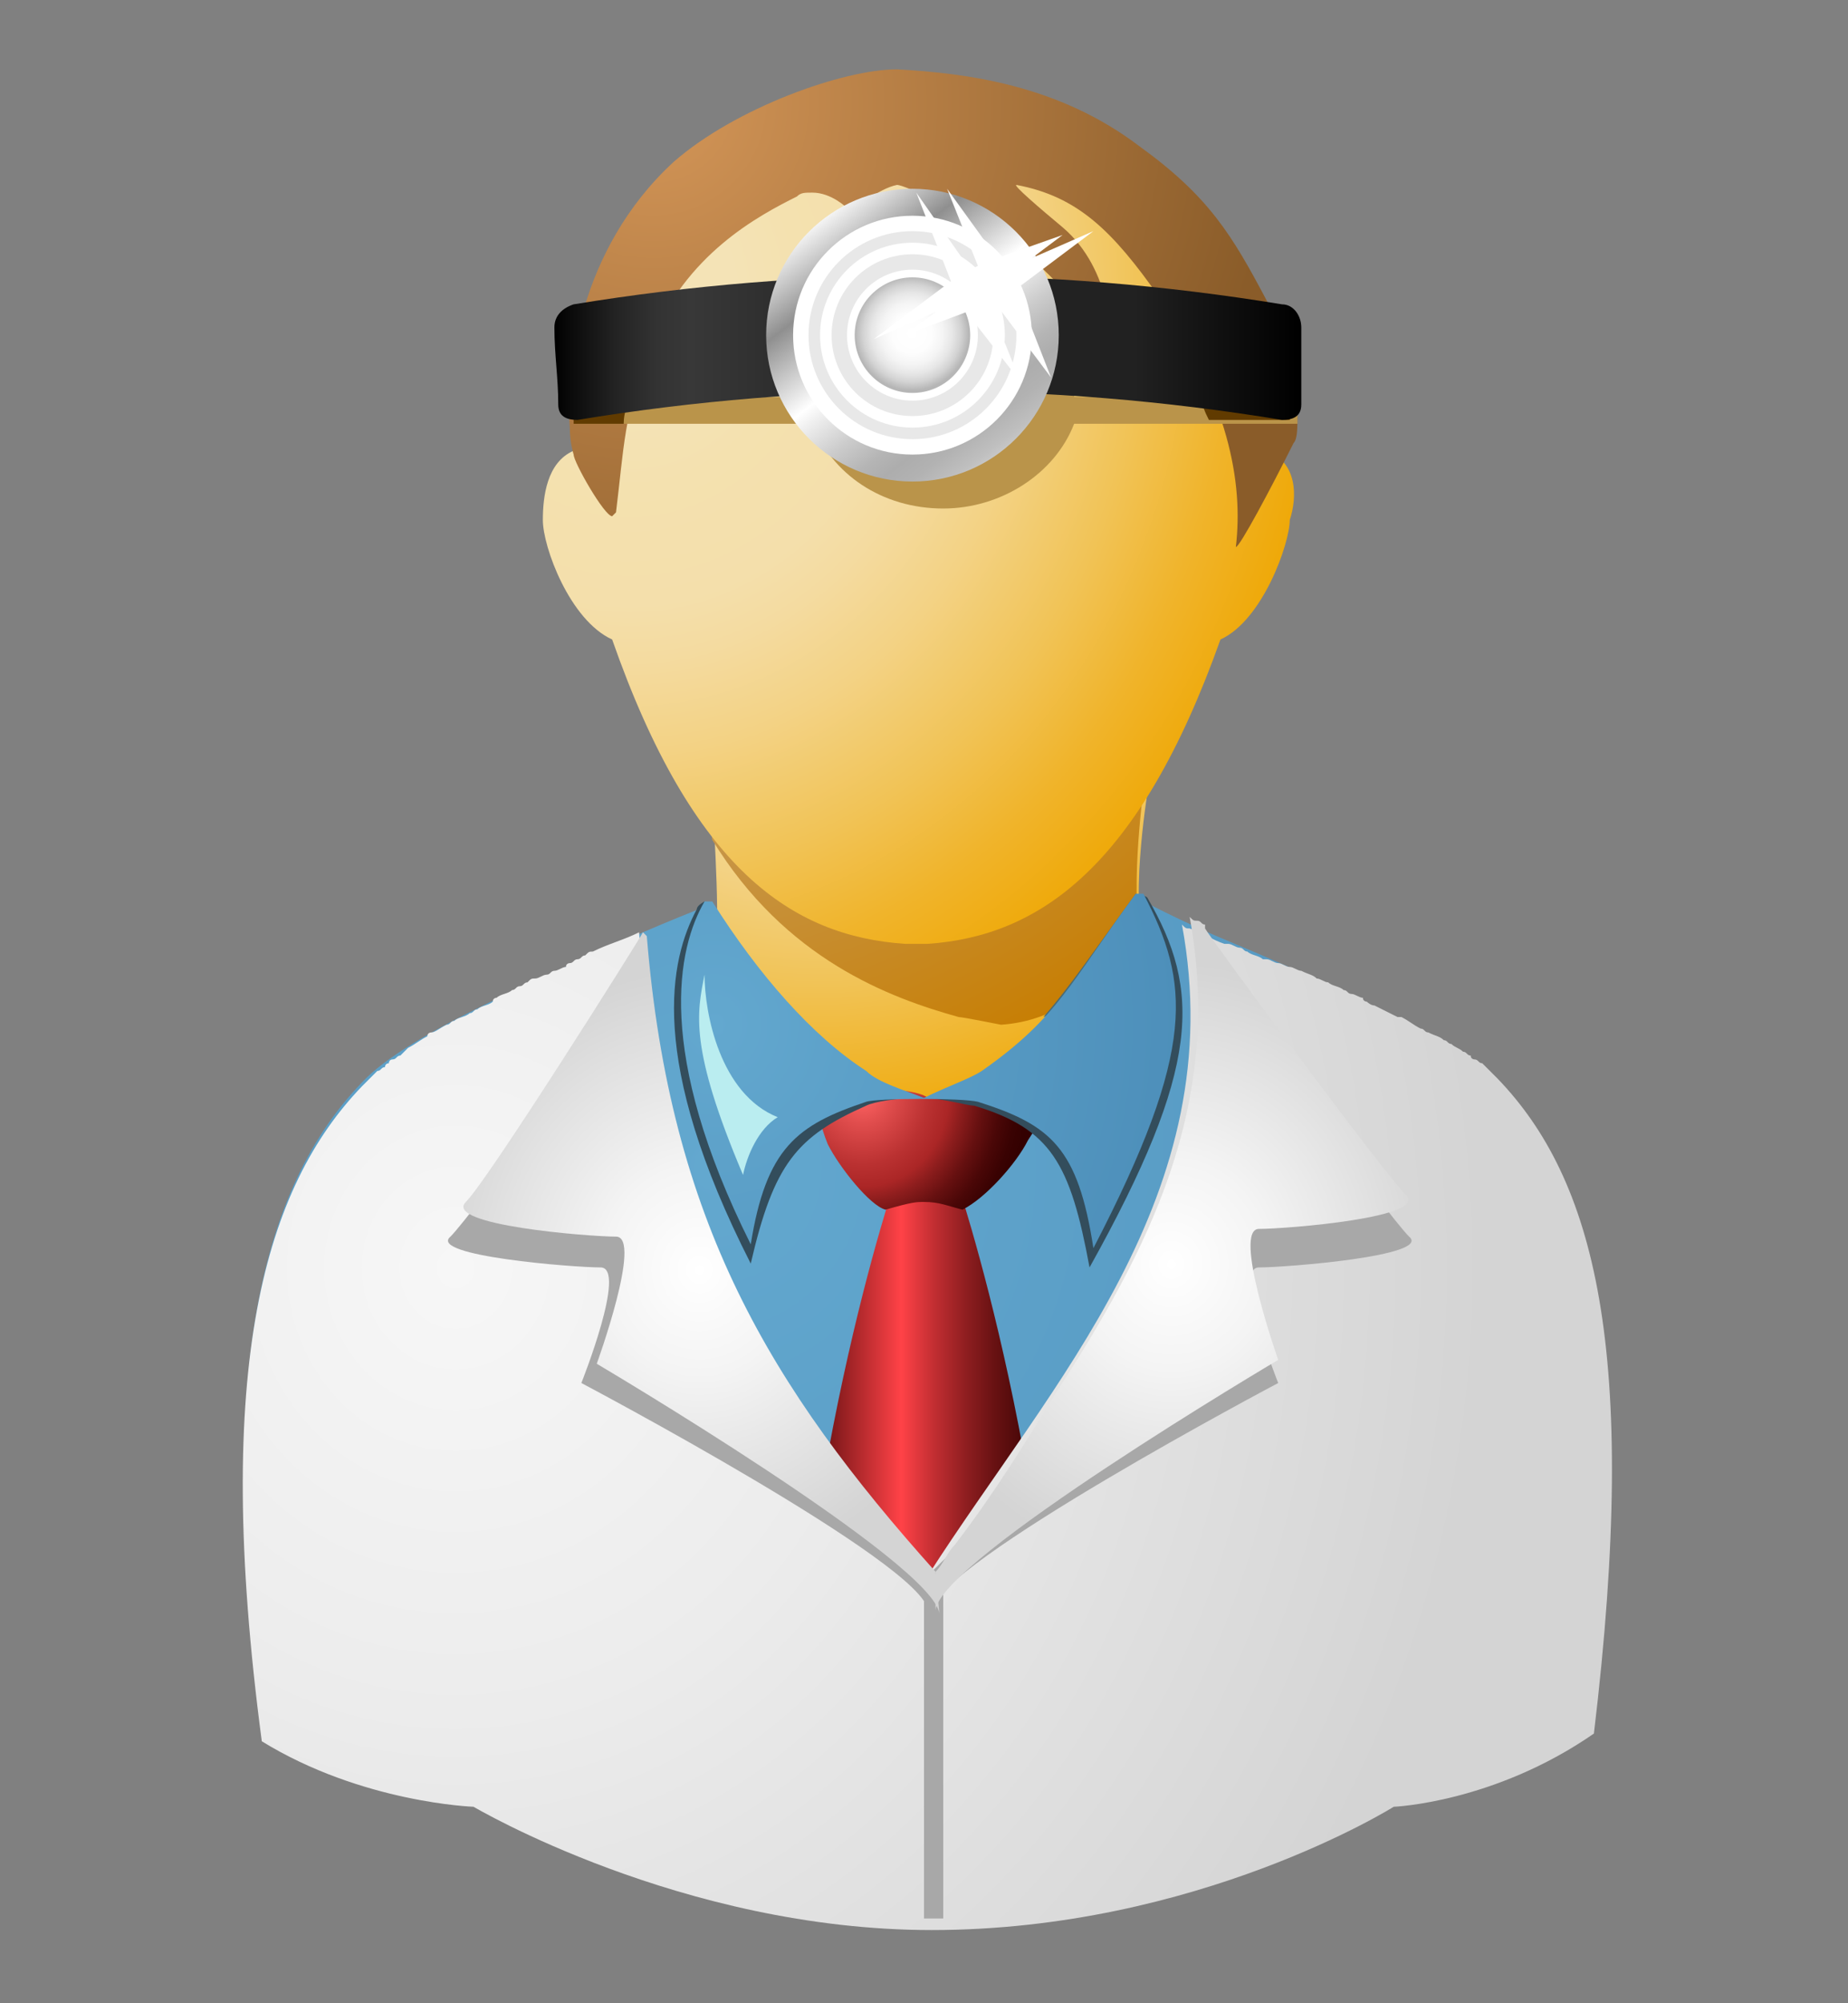
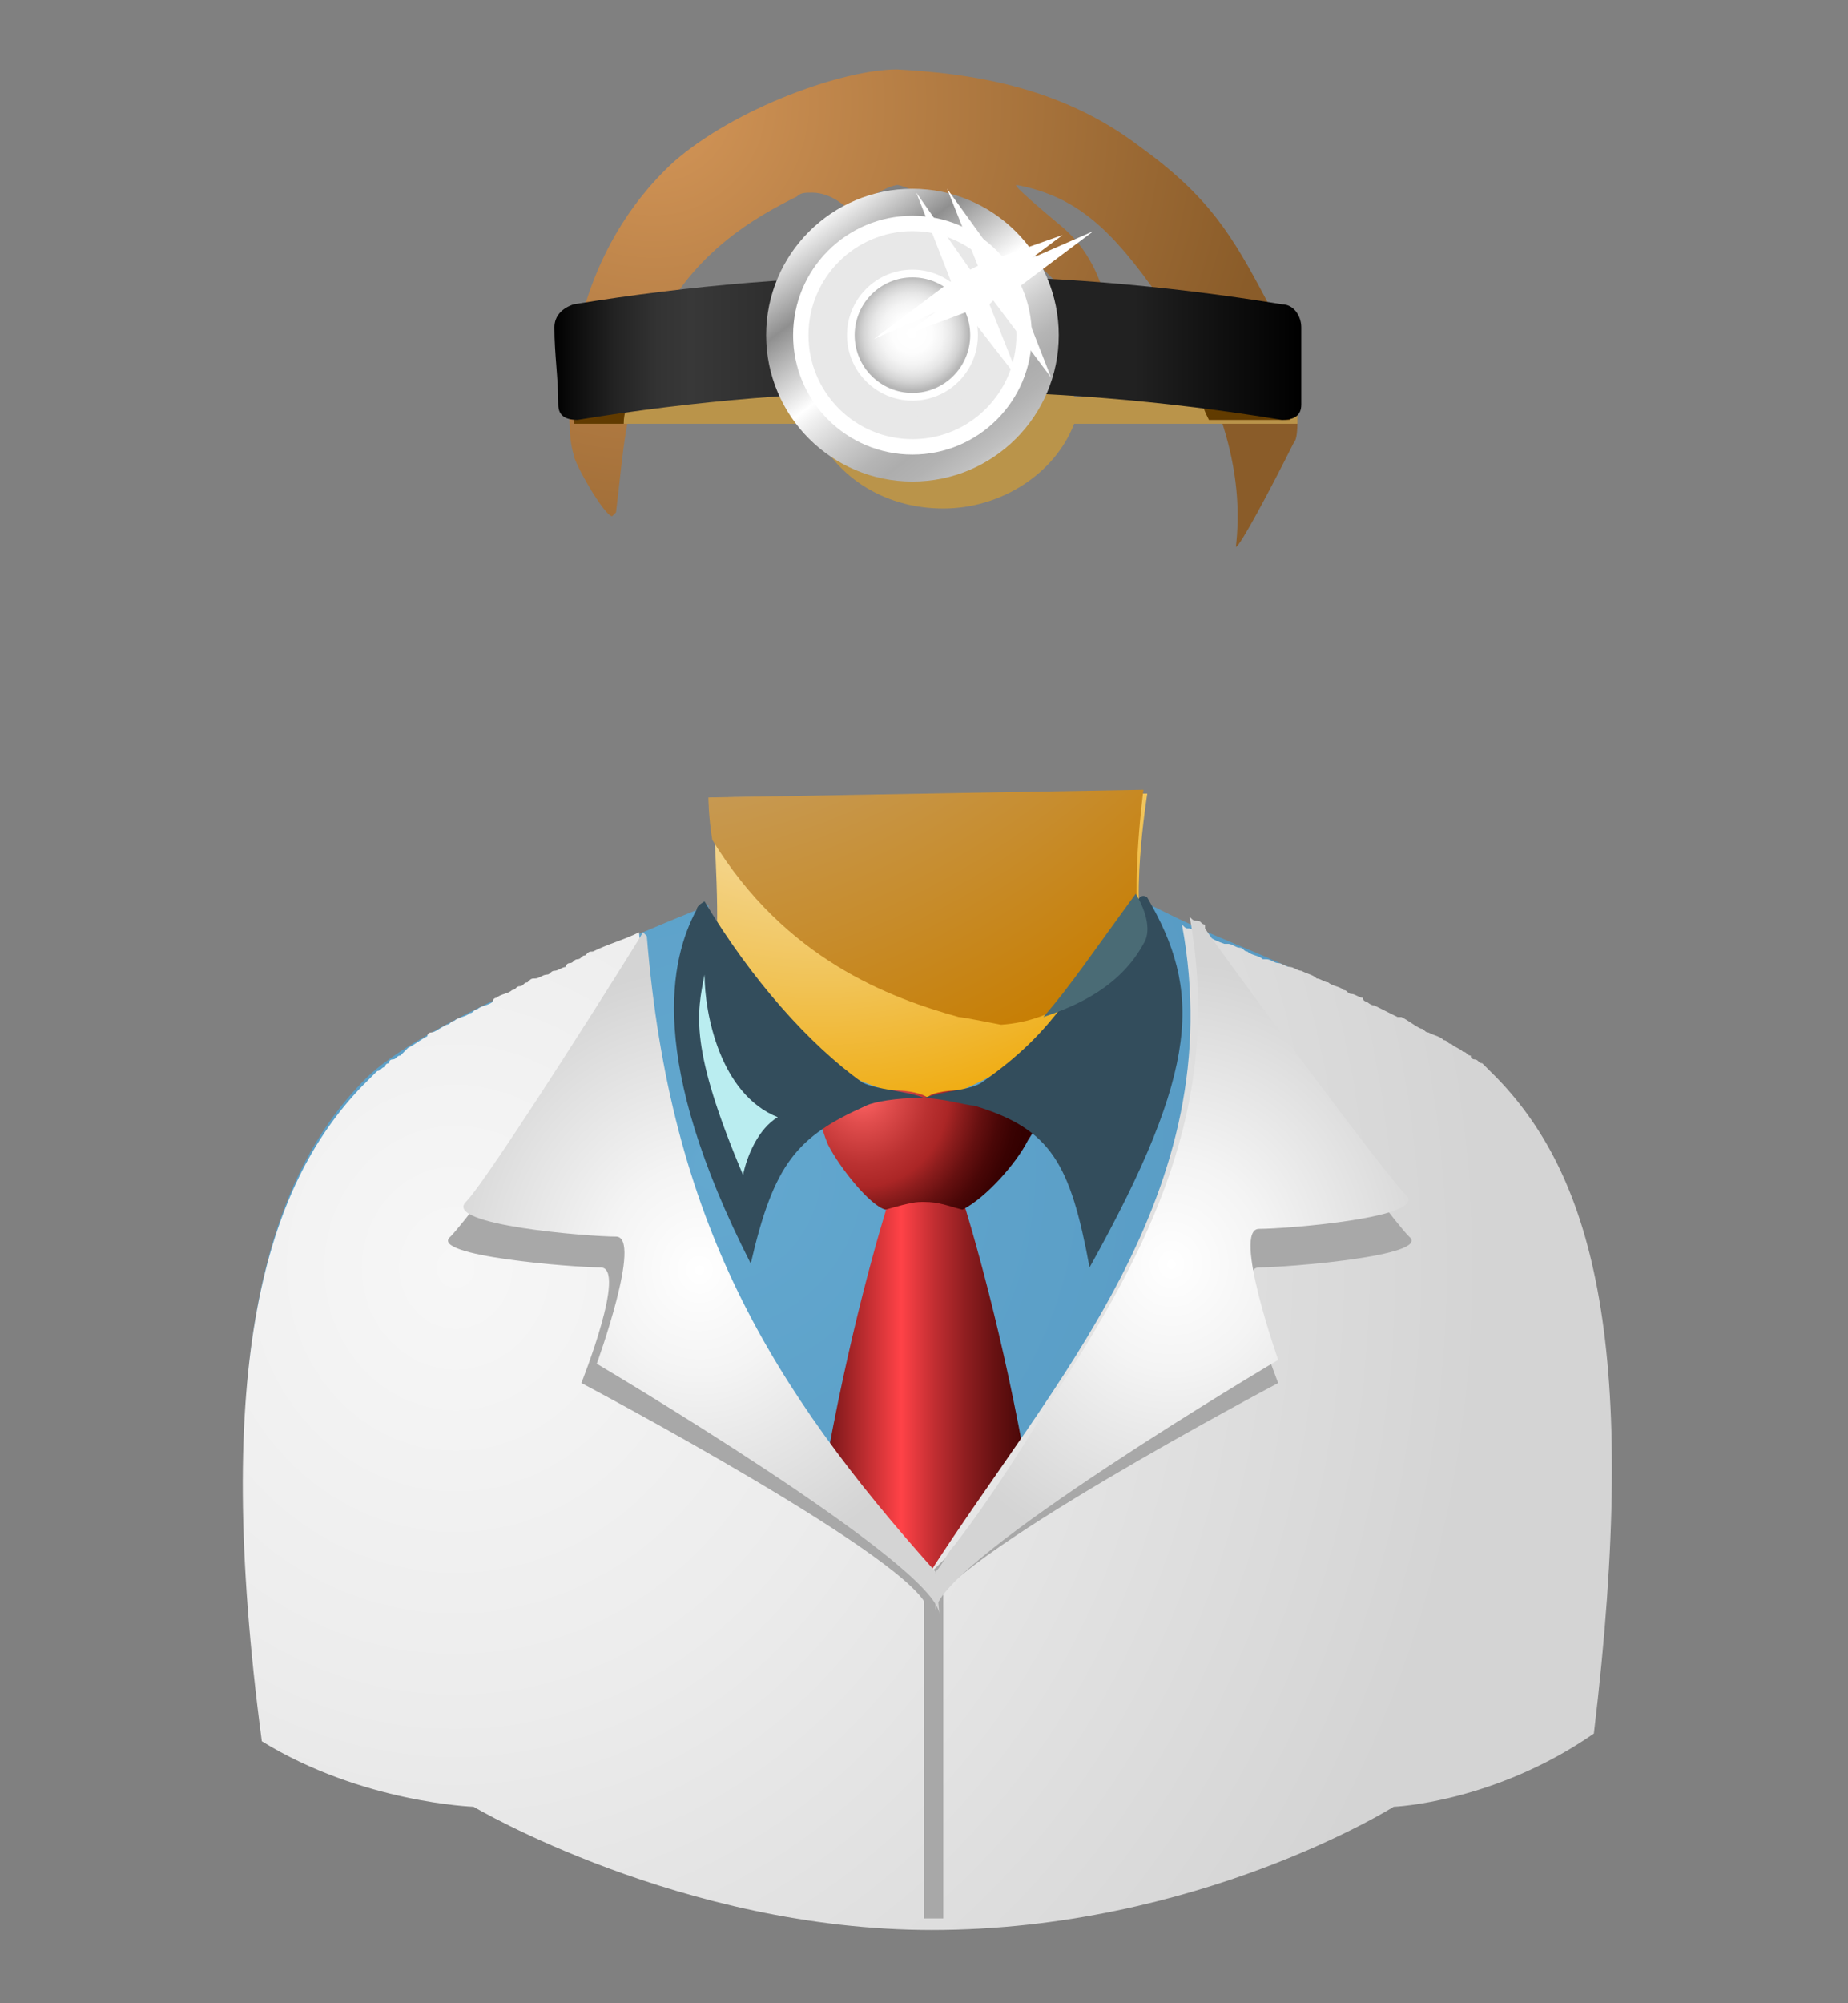
<svg xmlns="http://www.w3.org/2000/svg" version="1.1" id="Arzt" x="0px" y="0px" viewBox="0 0 48 52" style="enable-background:new 0 0 48 52;" xml:space="preserve">
  <rect x="0" y="0" width="48" height="52" fill="#808080" stroke="none" />
  <style type="text/css">
	.st0{fill:url(#SVGID_1_);}
	.st1{fill:url(#SVGID_2_);}
	.st2{fill:url(#SVGID_3_);}
	.st3{fill:url(#SVGID_4_);}
	.st4{fill:url(#SVGID_5_);}
	.st5{fill:url(#SVGID_6_);}
	.st6{fill:#334D5C;}
	.st7{fill:url(#SVGID_7_);}
	.st8{fill:#4A6B75;}
	.st9{fill:#A8A8A8;}
	.st10{fill:url(#SVGID_8_);}
	.st11{fill:url(#SVGID_9_);}
	.st12{fill:url(#SVGID_10_);}
	.st13{fill:#BAEDF0;}
	.st14{fill:url(#SVGID_11_);}
	.st15{fill:#BA944A;}
	.st16{fill:#613B00;}
	.st17{fill:url(#SVGID_12_);}
	.st18{fill:url(#SVGID_13_);}
	.st19{fill:#FFFFFF;}
	.st20{fill:#E8E8E8;}
	.st21{fill:url(#SVGID_14_);}
</style>
  <g>
    <radialGradient id="SVGID_1_" cx="28.273" cy="22.417" r="20.153" gradientTransform="matrix(0.742 0 0 0.803 0.281 -4.582)" gradientUnits="userSpaceOnUse">
      <stop offset="0" style="stop-color:#F4E3B6" />
      <stop offset="0.151" style="stop-color:#F4E1AF" />
      <stop offset="0.39" style="stop-color:#F4DFAB" />
      <stop offset="0.462" style="stop-color:#F4DBA0" />
      <stop offset="0.587" style="stop-color:#F3D284" />
      <stop offset="0.75" style="stop-color:#F1C356" />
      <stop offset="0.943" style="stop-color:#F0AE17" />
      <stop offset="1" style="stop-color:#EFA703" />
    </radialGradient>
    <path class="st0" d="M29.8,24.6c-0.5-0.9,0-4,0-4l-11.3,0.1c0,0,0.2,3,0.1,3.7C18.3,27,25.7,37.7,29.8,24.6z" />
    <radialGradient id="SVGID_2_" cx="24.639" cy="43.443" r="37.449" gradientTransform="matrix(0.742 0 0 0.803 0.28 -4.581)" gradientUnits="userSpaceOnUse">
      <stop offset="0" style="stop-color:#63A8CF" />
      <stop offset="1" style="stop-color:#4D8FBA" />
    </radialGradient>
    <path class="st1" d="M24.1,49.7c-6.4,0-11.8-3.1-11.9-3.2c-0.1,0-2.9-0.1-5.4-1.6c-1.1-8.5-0.3-13.8,2.6-16.8   c1.2-1.3,4.9-2.8,7.3-3.9c0.7-0.3,1.2-0.5,1.7-0.7c0,3.9,5.6,5.1,5.7,5.1c2.8-0.8,4.1-2.7,4.9-4c0.3-0.5,0.6-0.9,0.9-1.1   c0.4,0.2,1,0.5,1.7,0.8c2.4,1,6.1,2.6,7.3,3.9c2.8,2.9,3.5,7.9,2.3,16.6c-2.6,1.7-5.1,1.9-5.1,1.9C36,46.6,30.9,49.7,24.1,49.7   L24.1,49.7z" />
    <radialGradient id="SVGID_3_" cx="20.195" cy="9.14" r="33.912" gradientTransform="matrix(0.742 0 0 0.803 0.281 -4.582)" gradientUnits="userSpaceOnUse">
      <stop offset="0" style="stop-color:#C7A98B" />
      <stop offset="0.138" style="stop-color:#C7A985" />
      <stop offset="0.39" style="stop-color:#C7A981" />
      <stop offset="0.478" style="stop-color:#C7A576" />
      <stop offset="0.632" style="stop-color:#C79C5A" />
      <stop offset="0.83" style="stop-color:#C78C2C" />
      <stop offset="1" style="stop-color:#C77D00" />
    </radialGradient>
    <path class="st2" d="M18.4,20.7c0,0,0,0.5,0.1,1.1c1.9,3.1,4.6,4.1,6.4,4.6c0.1,0,1.1,0.2,1.1,0.2c1.5-0.1,2.4-1,3.7-2.1   c-0.4-1,0-4,0-4L18.4,20.7z" />
    <linearGradient id="SVGID_4_" gradientUnits="userSpaceOnUse" x1="20.509" y1="39.97" x2="27.62" y2="39.97" gradientTransform="matrix(1 0 0 1 9.000000e-04 0)">
      <stop offset="0" style="stop-color:#330000" />
      <stop offset="0.407" style="stop-color:#FF4247" />
      <stop offset="0.528" style="stop-color:#C22E32" />
      <stop offset="0.644" style="stop-color:#8F1E20" />
      <stop offset="0.752" style="stop-color:#671112" />
      <stop offset="0.851" style="stop-color:#4A0808" />
      <stop offset="0.937" style="stop-color:#390202" />
      <stop offset="1" style="stop-color:#330000" />
    </linearGradient>
    <path class="st3" d="M27.6,48.3c0-9.7-2.8-17.8-2.8-17.8l-0.1,0h-0.7h0h-0.7l0,0c0,0-2.8,8.1-2.8,17.8c0,0.2,0,0.5,0,0.7   c1.1,0.2,2.3,0.4,3.5,0.4v0c0,0,0,0,0,0c0,0,0,0,0,0v0c1.2,0,2.4-0.2,3.5-0.4C27.6,48.8,27.6,48.6,27.6,48.3z" />
    <radialGradient id="SVGID_5_" cx="29.813" cy="41.03" r="5.817" gradientTransform="matrix(0.742 0 0 0.803 0.281 -4.581)" gradientUnits="userSpaceOnUse">
      <stop offset="1.648350e-02" style="stop-color:#FF6363" />
      <stop offset="0.165" style="stop-color:#E24E4E" />
      <stop offset="0.4" style="stop-color:#BA3131" />
      <stop offset="0.522" style="stop-color:#AB2626" />
      <stop offset="0.601" style="stop-color:#8D1D1D" />
      <stop offset="0.721" style="stop-color:#661010" />
      <stop offset="0.832" style="stop-color:#4A0707" />
      <stop offset="0.928" style="stop-color:#390202" />
      <stop offset="1" style="stop-color:#330000" />
    </radialGradient>
    <path class="st4" d="M24.1,28.9L24.1,28.9L24.1,28.9L24.1,28.9z M27.2,28.7c0,0-1.9-0.4-2.2-0.4c-0.5,0-0.9,0.1-0.9,0.2   c-0.1-0.1-0.5-0.2-0.9-0.2c-0.3,0-1.8,0.2-1.8,0.2c-0.2,0.3-0.1,0.7,0.1,1.2c0.3,0.6,1.1,1.6,1.5,1.7c0.7-0.2,0.8-0.2,1-0.2   c0.4,0,0.6,0.1,1,0.2c0.6-0.3,1.4-1.2,1.7-1.8C27.1,29,27.2,28.7,27.2,28.7z" />
    <radialGradient id="SVGID_6_" cx="8.286" cy="29.057" r="26.782" gradientTransform="matrix(0.684 0 0 0.77 10.682 -14.704)" gradientUnits="userSpaceOnUse">
      <stop offset="0.148" style="stop-color:#F4E3B6" />
      <stop offset="0.242" style="stop-color:#F4E1AF" />
      <stop offset="0.39" style="stop-color:#F4DFAB" />
      <stop offset="0.458" style="stop-color:#F4DBA0" />
      <stop offset="0.576" style="stop-color:#F3D284" />
      <stop offset="0.729" style="stop-color:#F1C356" />
      <stop offset="0.857" style="stop-color:#F0B42B" />
      <stop offset="1" style="stop-color:#EFA703" />
    </radialGradient>
-     <path class="st5" d="M32.9,11.7c0.2-6.4-6-8.8-8.7-8.8l-0.8,0c-2.6,0-8.6,2.4-8.5,8.8c-0.7,0.3-0.8,1.2-0.8,1.8   c0,0.7,0.7,2.6,1.8,3.1c2.1,6,4.7,7.7,7.6,7.9v0c0.1,0,0.2,0,0.3,0c0.1,0,0.2,0,0.3,0v0c2.9-0.2,5.5-2,7.6-7.9   c1.1-0.5,1.8-2.5,1.8-3.1C33.7,12.9,33.7,12,32.9,11.7z" />
    <path class="st6" d="M29.8,23.3c0,0-0.1-0.1-0.2,0c-1.8,2.4-2.1,3.4-4.1,4.8c-0.3,0.2-0.9,0.2-1.5,0.4c-0.5-0.2-1.2-0.2-1.6-0.4   c-1.4-1-2.9-2.7-4.1-4.7c0,0-0.2,0.1-0.2,0.2c-0.7,1.3-1.3,3.9,1.4,9.2c0.6-2.6,1.2-3.3,3-4.1c0.2-0.1,0.8-0.2,1.4-0.2   c0.6,0,1.2,0.2,1.4,0.2c2,0.6,2.5,1.5,3,4.2C31.2,27.7,31.2,25.7,29.8,23.3z" />
    <radialGradient id="SVGID_7_" cx="15.572" cy="46.692" r="36.047" gradientTransform="matrix(0.742 0 0 0.803 0.28 -4.581)" gradientUnits="userSpaceOnUse">
      <stop offset="0" style="stop-color:#F7F7F7" />
      <stop offset="0.401" style="stop-color:#ECECEC" />
      <stop offset="1" style="stop-color:#D4D4D4" />
    </radialGradient>
    <path class="st7" d="M38.9,28c-0.1-0.1-0.2-0.2-0.3-0.3c0,0-0.1-0.1-0.1-0.1c-0.1,0-0.1-0.1-0.2-0.1c0,0-0.1,0-0.1-0.1   c-0.1,0-0.1-0.1-0.2-0.1c-0.1-0.1-0.2-0.1-0.3-0.2c-0.1,0-0.1-0.1-0.2-0.1c-0.1-0.1-0.2-0.1-0.4-0.2c-0.1,0-0.1-0.1-0.2-0.1   c-0.2-0.1-0.3-0.2-0.5-0.3c0,0,0,0-0.1,0c-0.2-0.1-0.4-0.2-0.6-0.3c-0.1,0-0.2-0.1-0.2-0.1c0,0-0.1,0-0.1-0.1   c-0.1,0-0.2-0.1-0.3-0.1c-0.1,0-0.1-0.1-0.2-0.1c-0.1-0.1-0.3-0.1-0.4-0.2c-0.1,0-0.2-0.1-0.3-0.1c-0.1-0.1-0.2-0.1-0.4-0.2   c-0.1,0-0.2-0.1-0.3-0.1c-0.1,0-0.2-0.1-0.3-0.1c-0.1,0-0.2-0.1-0.3-0.1c0,0,0,0-0.1,0c-0.1-0.1-0.3-0.1-0.4-0.2   c-0.1,0-0.1-0.1-0.2-0.1c-0.1,0-0.2-0.1-0.3-0.1c0,0,0,0-0.1,0c-0.3-0.1-0.6-0.3-0.9-0.4c0,0,0,0,0,0c-0.1,0-0.1,0-0.2-0.1   c1.3,7-3.4,11.9-6.6,16.9c-4.4-4.8-7-9.1-7.5-16.7c-0.4,0.2-0.8,0.3-1.2,0.5c-0.1,0-0.1,0-0.2,0.1c-0.1,0-0.1,0.1-0.2,0.1   c-0.1,0-0.1,0.1-0.2,0.1c0,0-0.1,0-0.1,0.1c-0.1,0-0.2,0.1-0.3,0.1c-0.1,0-0.1,0.1-0.2,0.1c-0.1,0-0.2,0.1-0.3,0.1   c-0.1,0-0.1,0-0.2,0.1c-0.1,0-0.1,0.1-0.2,0.1c-0.1,0-0.1,0.1-0.2,0.1c-0.1,0.1-0.3,0.1-0.4,0.2c0,0-0.1,0-0.1,0.1   c-0.1,0.1-0.3,0.1-0.4,0.2c0,0,0,0,0,0c-0.1,0-0.1,0.1-0.2,0.1c-0.1,0.1-0.3,0.1-0.4,0.2c-0.1,0-0.1,0.1-0.2,0.1   c-0.2,0.1-0.3,0.2-0.4,0.2c0,0-0.1,0-0.1,0.1c-0.2,0.1-0.3,0.2-0.5,0.3c0,0-0.1,0.1-0.1,0.1c0,0-0.1,0.1-0.1,0.1   c-0.1,0-0.1,0.1-0.2,0.1c-0.1,0-0.1,0.1-0.1,0.1c0,0-0.1,0-0.1,0.1c-0.1,0-0.1,0.1-0.2,0.1c0,0-0.1,0.1-0.1,0.1   c-0.1,0.1-0.2,0.2-0.3,0.3c-2.5,2.6-3.9,7.2-2.6,17c2.6,1.6,5.5,1.7,5.5,1.7s5.4,3.2,11.9,3.2c6.9,0,12-3.2,12-3.2s2.6-0.1,5.2-1.9   C42.6,35,41.4,30.6,38.9,28z" />
    <path class="st8" d="M29.5,23.2C29.5,23.2,29.5,23.2,29.5,23.2c-1.1,1.5-1.7,2.4-2.4,3.2c0.9-0.3,2-0.8,2.6-1.9   C29.9,24.2,29.8,23.7,29.5,23.2z" />
    <path class="st9" d="M24,49.8C24,49.8,24.1,49.8,24,49.8c0.2,0,0.4,0,0.5,0v-8.8H24V49.8z" />
    <path class="st9" d="M24.1,40.8c-4.4-4.3-7-8.2-7.6-14.9l-0.1-0.1c0,0,0,0,0,0c-0.1,0.2-4.1,5.7-4.7,6.3c-0.6,0.5,3.2,0.8,3.9,0.8   c0.7,0-0.5,3-0.5,3s8.9,4.7,9,5.9L24.1,40.8z" />
    <path class="st9" d="M24.2,40.8c4.4-4.3,7-8.2,7.6-14.9l0.1-0.1c0,0,0,0,0,0c0.1,0.2,4.1,5.7,4.7,6.3c0.6,0.5-3.2,0.8-3.9,0.8   c-0.7,0,0.5,3,0.5,3s-8.9,4.7-9,5.9L24.2,40.8z" />
    <radialGradient id="SVGID_8_" cx="40.629" cy="46.582" r="9.804" gradientTransform="matrix(0.742 0 0 0.803 0.28 -4.581)" gradientUnits="userSpaceOnUse">
      <stop offset="0" style="stop-color:#FFFFFF" />
      <stop offset="0.344" style="stop-color:#F4F4F4" />
      <stop offset="0.95" style="stop-color:#D6D6D6" />
      <stop offset="1" style="stop-color:#D4D4D4" />
    </radialGradient>
    <path class="st10" d="M32.7,31.9c0.7,0,4.5-0.3,3.8-0.9c-0.6-0.6-5.1-6.7-5.2-6.9c0,0,0,0,0-0.1c-0.1,0-0.1-0.1-0.2-0.1   c-0.1,0-0.1,0-0.2-0.1c0.9,4.9-1.1,8.7-3.5,12.4c-0.8,1.3-1.6,2.6-2.6,3.9c-0.2,0.2-0.3,0.5-0.5,0.7c0,0,0,0,0,0l0,1   c0.1-1.3,8.9-6.5,8.9-6.5S32,31.9,32.7,31.9z" />
    <radialGradient id="SVGID_9_" cx="24.106" cy="46.753" r="9.74" gradientTransform="matrix(0.742 0 0 0.803 0.28 -4.581)" gradientUnits="userSpaceOnUse">
      <stop offset="0" style="stop-color:#FFFFFF" />
      <stop offset="0.344" style="stop-color:#F4F4F4" />
      <stop offset="0.95" style="stop-color:#D6D6D6" />
      <stop offset="1" style="stop-color:#D4D4D4" />
    </radialGradient>
    <path class="st11" d="M24.3,40.8c-4.3-4.8-6.9-9.1-7.5-16.5l-0.1-0.1c0,0,0,0,0,0c-0.1,0.2-4,6.4-4.6,7c-0.6,0.6,3.2,0.9,3.9,0.9   c0.7,0-0.5,3.3-0.5,3.3s8.8,5.2,8.9,6.5L24.3,40.8z" />
    <radialGradient id="SVGID_10_" cx="24.639" cy="38.823" r="16.253" gradientTransform="matrix(0.742 0 0 0.803 0.28 -4.581)" gradientUnits="userSpaceOnUse">
      <stop offset="0" style="stop-color:#63A8CF" />
      <stop offset="1" style="stop-color:#4D8FBA" />
    </radialGradient>
-     <path class="st12" d="M29.7,23.2c0,0-0.1,0-0.2,0c-1.7,2.3-2,3.2-4,4.6c-0.3,0.2-0.9,0.4-1.5,0.7c-0.5-0.2-1.2-0.4-1.5-0.7   c-1.4-0.9-2.8-2.5-4-4.4c0,0-0.1,0-0.2,0c-0.7,1.2-1.3,3.9,1.2,8.9c0.4-2.5,1.2-3.1,3-3.7c0.3-0.1,2.5-0.1,2.9,0   c1.9,0.6,2.6,1.2,3,3.8C31.1,27.2,30.9,25.5,29.7,23.2z" />
    <path class="st13" d="M18.3,25.3c-0.2,1-0.4,1.9,1,5.2c0.1-0.5,0.4-1.2,0.9-1.5C18.7,28.4,18.3,26.3,18.3,25.3z" />
    <radialGradient id="SVGID_11_" cx="-382.574" cy="325.074" r="0.859" gradientTransform="matrix(18.814 0 0 -18.814 7214.698 6118.585)" gradientUnits="userSpaceOnUse">
      <stop offset="0" style="stop-color:#D49658" />
      <stop offset="1" style="stop-color:#8A5C29" />
    </radialGradient>
    <path class="st14" d="M32.9,7.8c-0.9-1.7-1.5-2.7-3.3-4c-2.1-1.6-4.5-1.9-6.3-2h0c-1.4,0-4.2,1-5.8,2.4c-2.5,2.3-2.8,5.5-2.7,6.9   c0,0.4,0.1,0.7,0.1,0.7c0,0.2,0.8,1.6,1,1.6c0,0,0,0,0.1-0.1c0.2-1.6,0.2-2.6,0.9-4.4c0.9-2.3,2.8-3.3,3.8-3.8   c0.1-0.1,0.2-0.1,0.4-0.1c0.5,0,0.9,0.4,0.9,0.4c0,0,0,0,0,0c0.3,0,0.8-0.5,1.3-0.6c0,0,0,0,0,0c0.2,0,1.7,0.7,2.8,1.4   c1.8,1.2,2.4,2.7,2.7,2.7c0,0,0,0,0,0c0.1,0,0.1-1.9-1.2-3c-0.6-0.5-1.3-1.1-1.2-1.1c0,0,0,0,0,0c1.6,0.3,2.5,1.2,3.7,2.9   c1.8,2.7,2.2,4.8,2,6.5c0,0,0,0,0,0c0.1,0,0.9-1.5,1.5-2.7c0.1-0.1,0.1-0.4,0.1-0.7C33.6,10.2,33.4,8.7,32.9,7.8z" />
    <path class="st15" d="M33.5,10.3h-5.6c0-0.2,0.1-0.4,0.1-0.6c0-1.9-1.6-3.5-3.6-3.5c-2,0-3.6,1.6-3.6,3.5c0,0.2,0,0.4,0.1,0.6h-5.9   v0.7h6.1c0.5,1.3,1.8,2.2,3.4,2.2c1.5,0,2.9-0.9,3.4-2.2h5.8V10.3z" />
    <g>
      <path class="st16" d="M16.4,10.3h-1.5v0.7h1.3C16.2,10.7,16.3,10.5,16.4,10.3z" />
      <path class="st16" d="M31.4,10.9h2.1v-0.7h-2.3C31.2,10.5,31.3,10.7,31.4,10.9z" />
    </g>
    <g>
      <linearGradient id="SVGID_12_" gradientUnits="userSpaceOnUse" x1="14.418" y1="9.062" x2="33.821" y2="9.062">
        <stop offset="0" style="stop-color:#000000" />
        <stop offset="1.752399e-02" style="stop-color:#090909" />
        <stop offset="8.070707e-02" style="stop-color:#232323" />
        <stop offset="0.137" style="stop-color:#333333" />
        <stop offset="0.182" style="stop-color:#383838" />
        <stop offset="0.308" style="stop-color:#2D2D2D" />
        <stop offset="0.493" style="stop-color:#242424" />
        <stop offset="0.776" style="stop-color:#212121" />
        <stop offset="1" style="stop-color:#000000" />
      </linearGradient>
      <path class="st17" d="M33.8,10.5c0,0.3-0.2,0.4-0.5,0.4c-6.1-1-12.2-1-18.3,0c-0.3,0-0.5-0.1-0.5-0.4c0-0.7-0.1-1.3-0.1-2    c0-0.3,0.2-0.5,0.5-0.6c6.1-1,12.3-1,18.4,0c0.3,0,0.5,0.3,0.5,0.6C33.8,9.2,33.8,9.8,33.8,10.5z" />
      <g>
        <linearGradient id="SVGID_13_" gradientUnits="userSpaceOnUse" x1="20.272" y1="4.091" x2="28.575" y2="15.188">
          <stop offset="0" style="stop-color:#878787" />
          <stop offset="0.127" style="stop-color:#FFFFFF" />
          <stop offset="0.261" style="stop-color:#8F8F8F" />
          <stop offset="0.406" style="stop-color:#FFFFFF" />
          <stop offset="0.431" style="stop-color:#F0F0F0" />
          <stop offset="0.501" style="stop-color:#CCCCCC" />
          <stop offset="0.558" style="stop-color:#B5B5B5" />
          <stop offset="0.594" style="stop-color:#ADADAD" />
          <stop offset="0.631" style="stop-color:#B2B2B2" />
          <stop offset="0.673" style="stop-color:#BFBFBF" />
          <stop offset="0.717" style="stop-color:#D5D5D5" />
          <stop offset="0.762" style="stop-color:#F4F4F4" />
          <stop offset="0.776" style="stop-color:#FFFFFF" />
          <stop offset="1" style="stop-color:#7A7A7A" />
        </linearGradient>
        <circle class="st18" cx="23.7" cy="8.7" r="3.8" />
        <circle class="st19" cx="23.7" cy="8.7" r="3.1" />
        <circle class="st20" cx="23.7" cy="8.7" r="2.7" />
-         <circle class="st19" cx="23.7" cy="8.7" r="2.4" />
        <circle class="st20" cx="23.7" cy="8.7" r="2.1" />
        <circle class="st19" cx="23.7" cy="8.7" r="1.7" />
        <radialGradient id="SVGID_14_" cx="31.544" cy="15.213" r="1.989" gradientTransform="matrix(0.742 0 0 0.742 0.28 -2.636)" gradientUnits="userSpaceOnUse">
          <stop offset="0" style="stop-color:#FFFFFF" />
          <stop offset="0.349" style="stop-color:#FDFDFD" />
          <stop offset="0.551" style="stop-color:#F4F4F4" />
          <stop offset="0.715" style="stop-color:#E6E6E6" />
          <stop offset="0.859" style="stop-color:#D3D3D3" />
          <stop offset="0.989" style="stop-color:#B9B9B9" />
          <stop offset="1" style="stop-color:#B6B6B6" />
        </radialGradient>
        <circle class="st21" cx="23.7" cy="8.7" r="1.5" />
      </g>
      <polygon class="st19" points="27.3,9.8 26.4,7.5 28.4,6 26.8,6.7 27.6,6.1 25.9,6.7 24.6,4.9 25.4,6.9 25.2,7 23.8,5 24.7,7.3     22.7,8.8 24.3,8.1 23.5,8.7 25.1,8.1 26.5,9.9 25.7,7.9 25.8,7.8   " />
    </g>
  </g>
</svg>